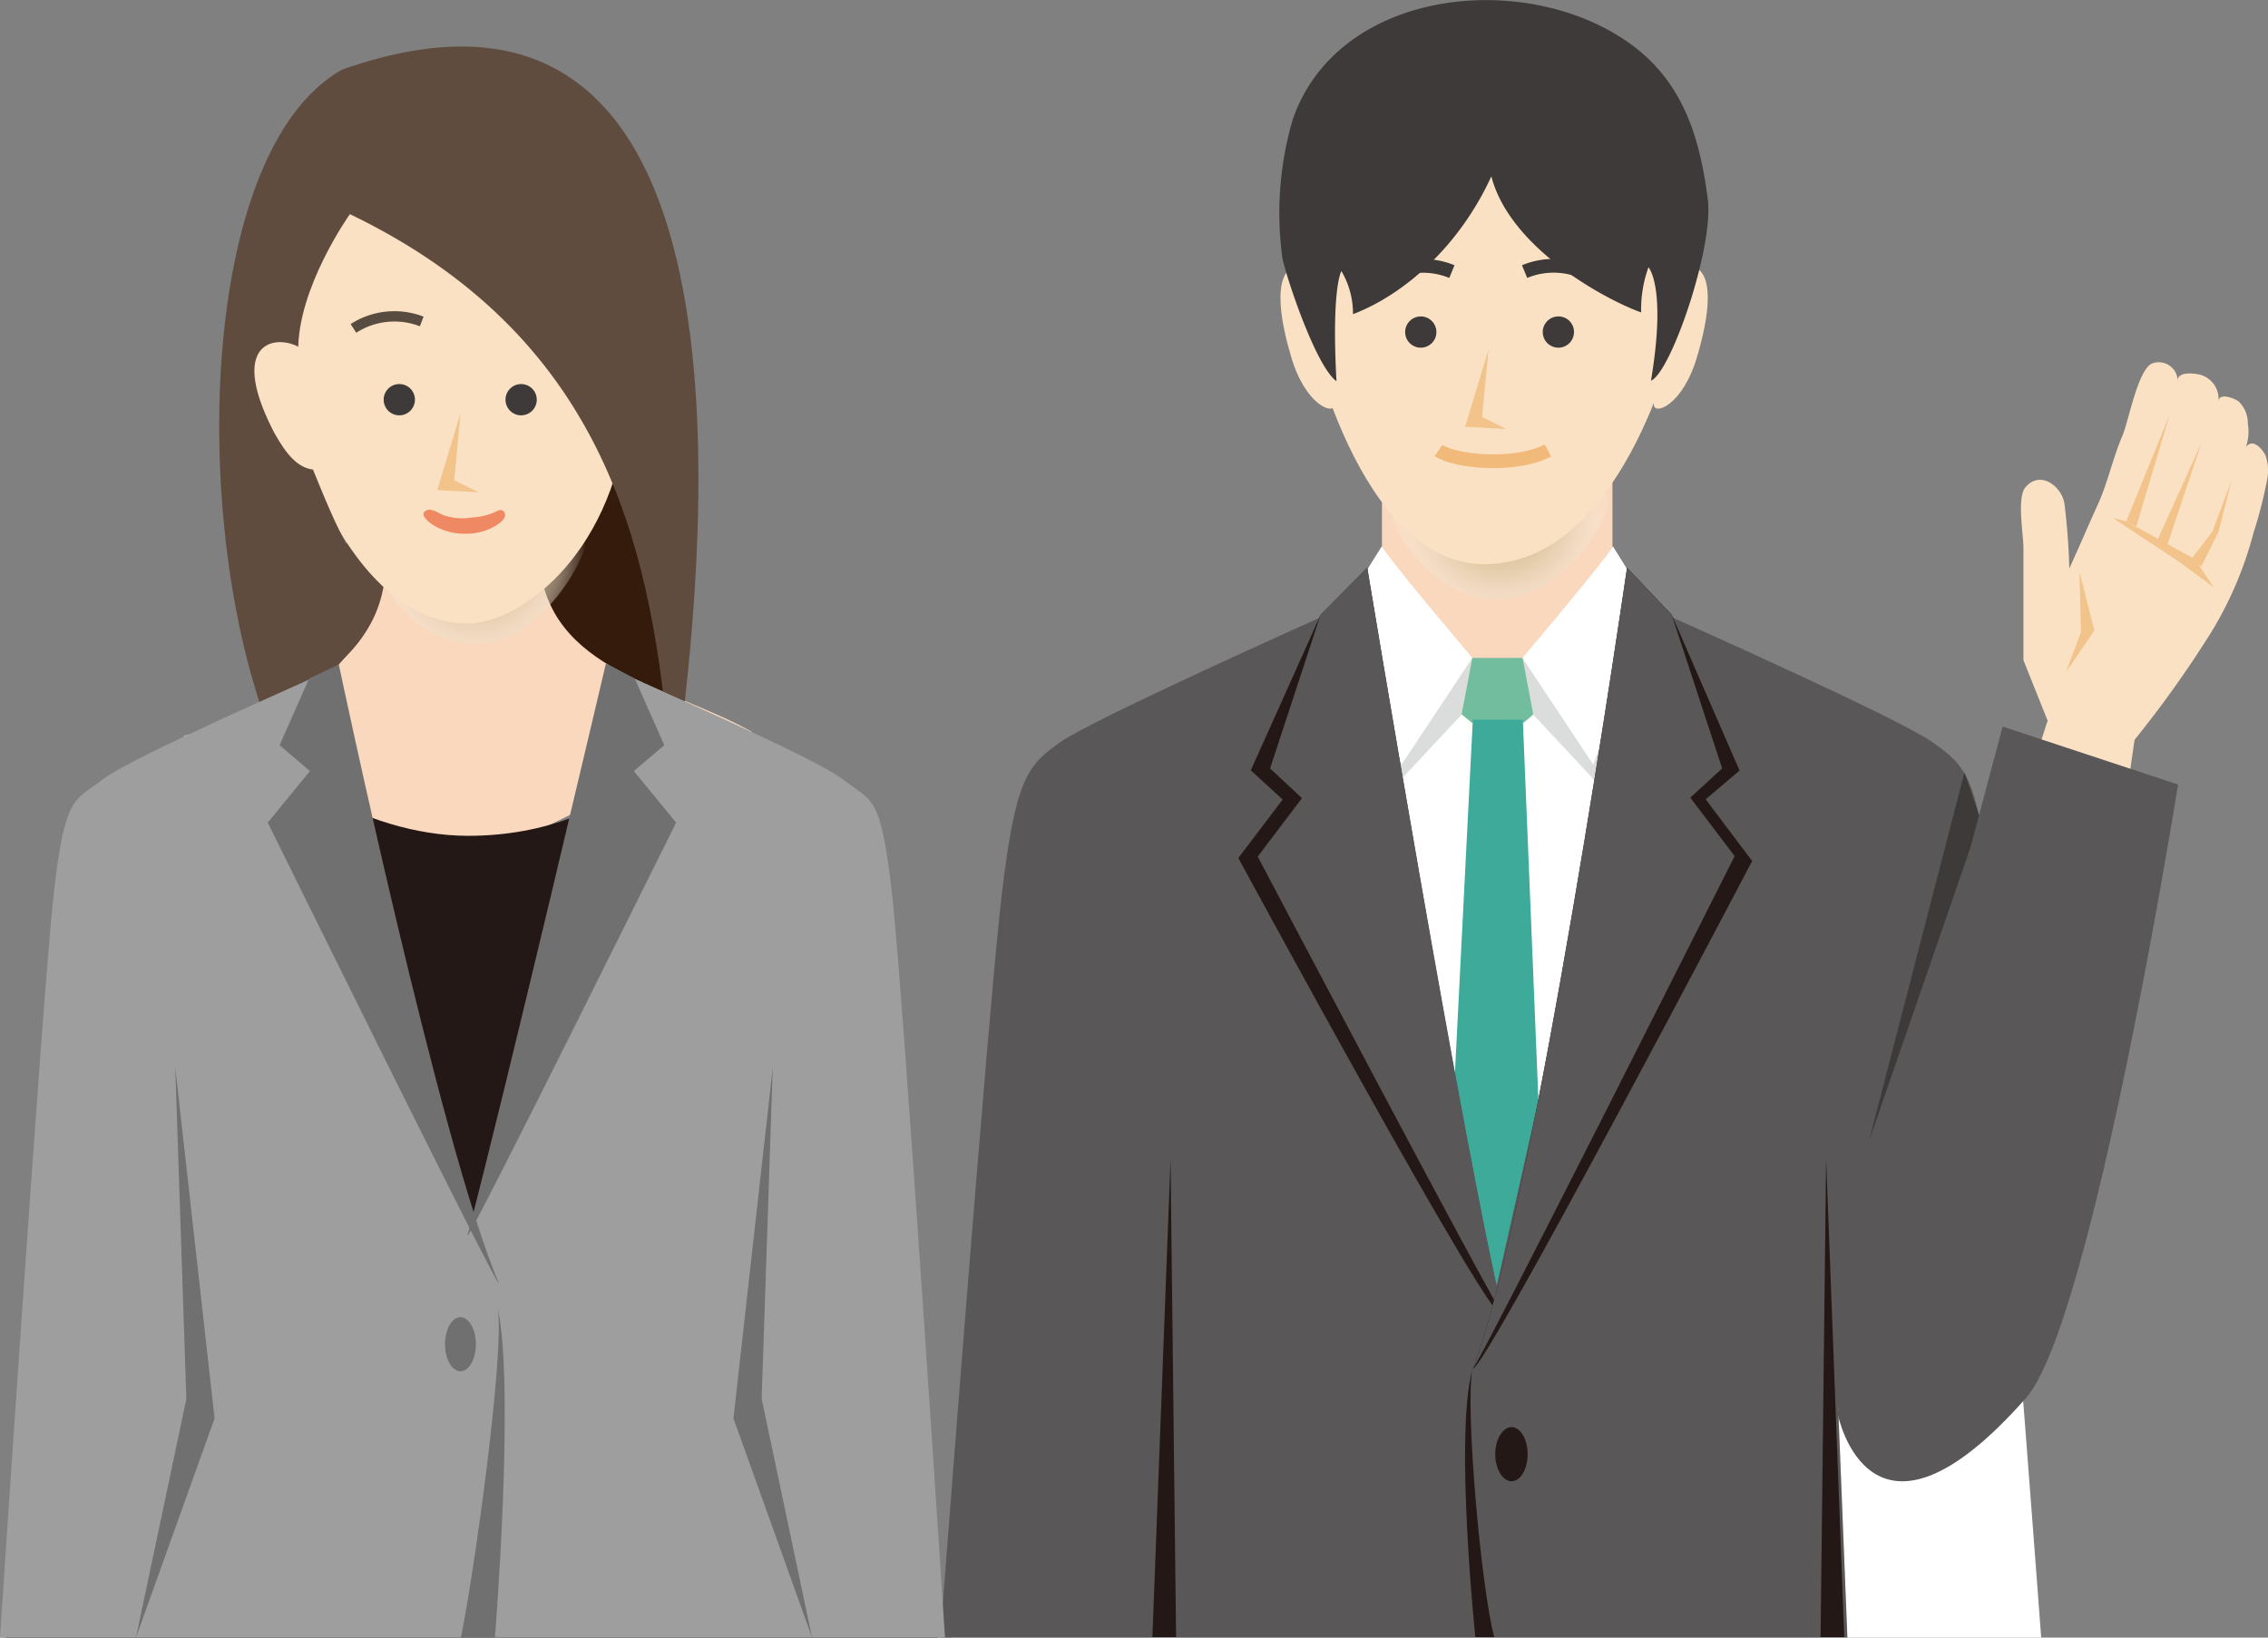
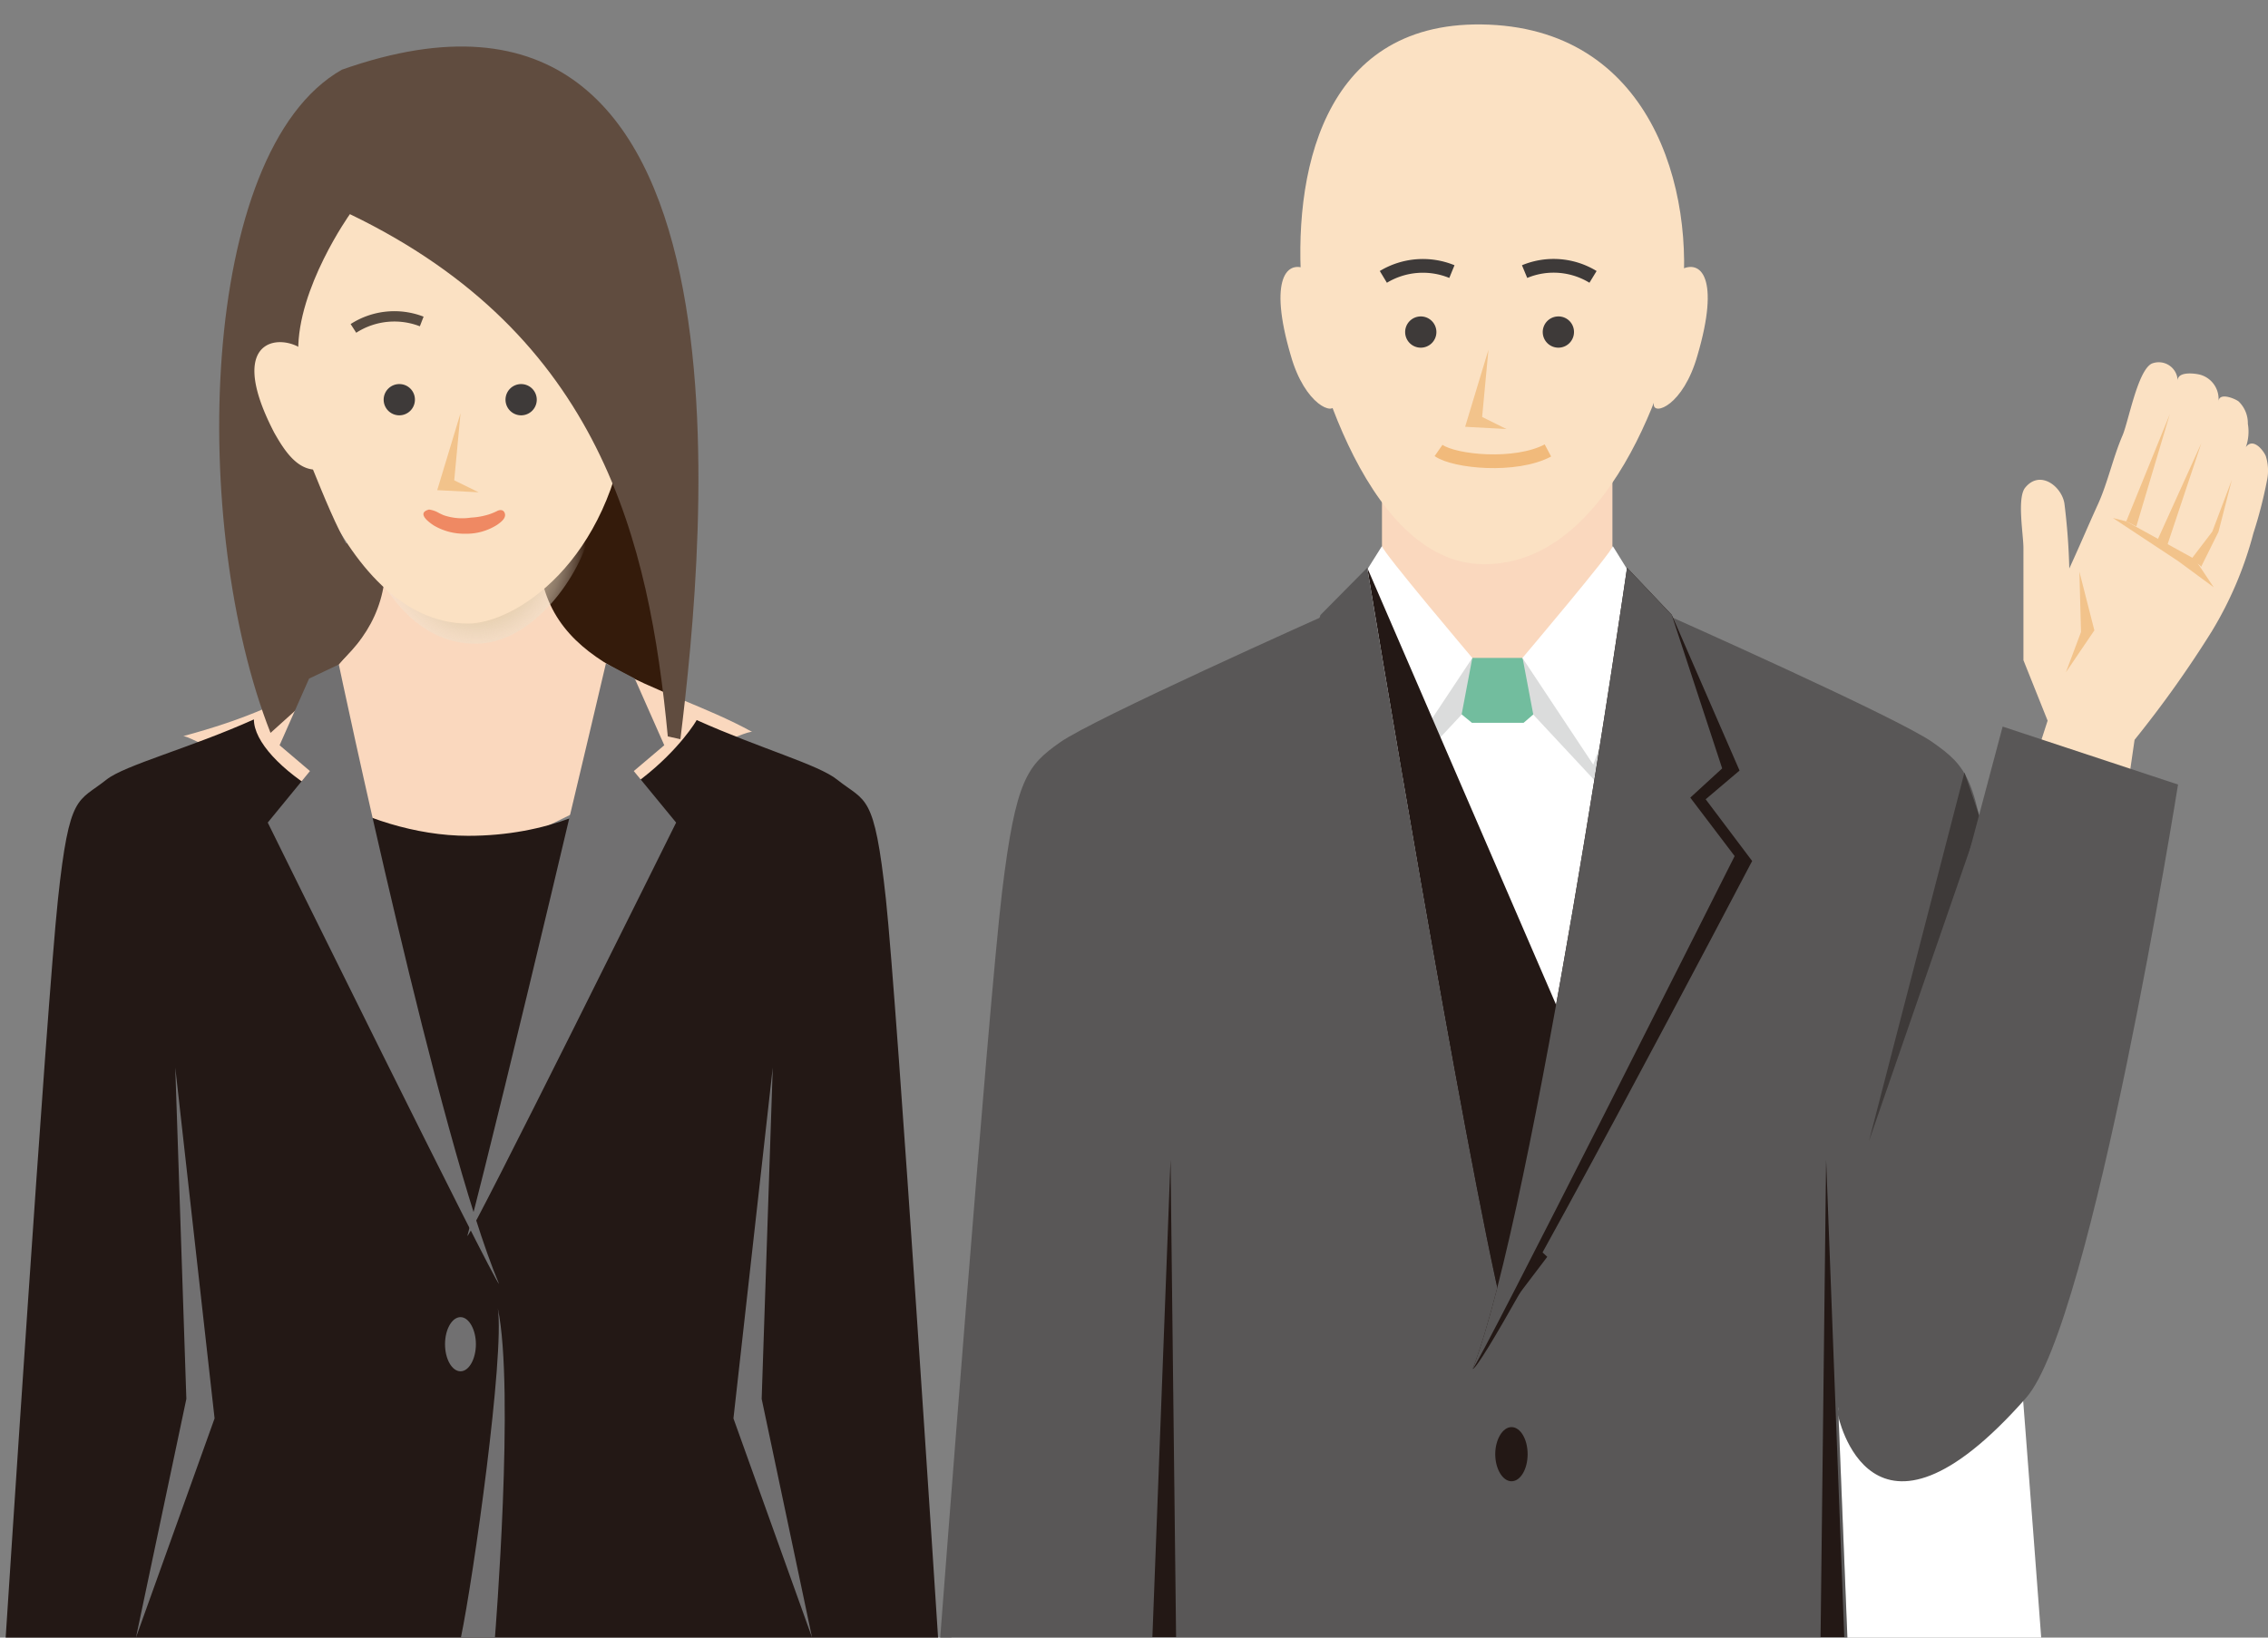
<svg xmlns="http://www.w3.org/2000/svg" xmlns:xlink="http://www.w3.org/1999/xlink" viewBox="0 0 180 130">
  <rect x="0" y="0" width="180" height="130" fill="#808080" stroke="none" />
  <defs>
    <style>
      .cls-1 {
        isolation: isolate;
      }

      .cls-2 {
        fill: #fff;
      }

      .cls-3 {
        fill: #fad8be;
      }

      .cls-18, .cls-4, .cls-9 {
        mix-blend-mode: multiply;
      }

      .cls-4 {
        fill: url(#radial-gradient);
      }

      .cls-5 {
        fill: #fbe1c3;
      }

      .cls-6 {
        fill: #72bd9e;
      }

      .cls-7 {
        fill: #3eaa9a;
      }

      .cls-8, .cls-9 {
        fill: #dbdcdc;
      }

      .cls-10 {
        fill: #595757;
      }

      .cls-11 {
        fill: #231815;
      }

      .cls-12 {
        fill: #3e3a39;
      }

      .cls-13, .cls-15, .cls-22 {
        fill: none;
        stroke-miterlimit: 10;
      }

      .cls-13 {
        stroke: #3e3a39;
      }

      .cls-13, .cls-15 {
        stroke-width: 1.09px;
      }

      .cls-14 {
        fill: #f2c38b;
      }

      .cls-15 {
        stroke: #f1ba7b;
      }

      .cls-16 {
        fill: #604c3f;
      }

      .cls-17 {
        fill: #341b0b;
      }

      .cls-18 {
        fill: url(#radial-gradient-2);
      }

      .cls-19 {
        fill: #9e9e9f;
      }

      .cls-20 {
        fill: #717071;
      }

      .cls-21 {
        fill: #ef8963;
      }

      .cls-22 {
        stroke: #584b40;
        stroke-width: 0.82px;
      }
    </style>
    <radialGradient id="radial-gradient" cx="119.41" cy="40.5" r="11.53" gradientTransform="translate(-0.32)" gradientUnits="userSpaceOnUse">
      <stop offset="0" stop-color="#d8be93" />
      <stop offset="0.16" stop-color="#d9bf94" stop-opacity="0.99" />
      <stop offset="0.27" stop-color="#dac299" stop-opacity="0.95" />
      <stop offset="0.36" stop-color="#ddc6a1" stop-opacity="0.87" />
      <stop offset="0.44" stop-color="#e1cdab" stop-opacity="0.77" />
      <stop offset="0.52" stop-color="#e6d5ba" stop-opacity="0.64" />
      <stop offset="0.6" stop-color="#ece0cb" stop-opacity="0.48" />
      <stop offset="0.67" stop-color="#f4ecdf" stop-opacity="0.29" />
      <stop offset="0.74" stop-color="#fcfaf6" stop-opacity="0.08" />
      <stop offset="0.76" stop-color="#fff" stop-opacity="0" />
      <stop offset="1" stop-color="#fff" stop-opacity="0" />
    </radialGradient>
    <radialGradient id="radial-gradient-2" cx="37.04" cy="43.55" r="12.44" gradientTransform="translate(3.73) scale(0.92 1)" xlink:href="#radial-gradient" />
  </defs>
  <g class="cls-1">
    <g id="レイヤー_1" data-name="レイヤー 1">
      <g>
        <g>
          <g>
            <path class="cls-2" d="M157.18,70.79c-1.07-9-1.83-9.92-4.51-11.86s-20-9.79-21.87-10.66l0-.08H106.72l0,.08c-1.9.87-19.32,8.82-21.86,10.66s-3.45,2.86-4.52,11.86S75.51,130,75.51,130H162S158.25,79.79,157.18,70.79Z" />
            <rect class="cls-3" x="109.68" y="38.13" width="18.29" height="16.79" />
-             <path class="cls-4" d="M109.52,39.16H128c-.66,3.17-4.51,8.38-9.09,8.38C112.1,47.54,109.52,39.16,109.52,39.16Z" />
            <path class="cls-5" d="M103.34,23.25c.3,3.39,4.61,21.54,14.46,21.54,10.57,0,15.17-16.74,15.65-20.48C134.64,15,131,2.1,117.56,1.94,104.85,1.79,102.55,14,103.34,23.25Z" />
            <path class="cls-5" d="M103.8,21.43c-1.65-.91-3.16.66-1.36,6.78,1.13,4,3.48,4.8,3.47,3.89C105.84,24.66,103.8,21.43,103.8,21.43Z" />
            <path class="cls-5" d="M133.36,21.43c1.65-.91,3.16.66,1.36,6.78-1.13,4-3.48,4.8-3.47,3.89C131.32,24.66,133.36,21.43,133.36,21.43Z" />
            <g>
              <polygon class="cls-6" points="116.85 52.23 120.82 52.23 123 55.59 120.92 57.38 116.82 57.38 114.62 55.58 116.85 52.23" />
-               <polygon class="cls-7" points="116.89 57.13 114.08 112.65 118.65 120.51 123.13 112.62 120.86 57.13 116.89 57.13" />
            </g>
            <g>
              <polygon class="cls-8" points="91.68 129.96 93.12 92.06 93.56 129.96 91.68 129.96" />
              <polygon class="cls-8" points="146.6 129.96 145.15 92.06 144.72 129.96 146.6 129.96" />
            </g>
            <polygon class="cls-9" points="111.06 62.02 116 56.73 116.85 52.23 109.52 45.54 106.61 48.27 111.06 62.02" />
            <polygon class="cls-9" points="126.62 62.02 121.69 56.73 120.84 52.23 128.16 45.54 131.07 48.27 126.62 62.02" />
            <path class="cls-2" d="M109.68,43.35c0,.41,7.17,8.88,7.17,8.88l-5.62,8.47-4.59-12.51Z" />
            <path class="cls-2" d="M128,43.35c0,.41-7.17,8.88-7.17,8.88l5.62,8.47L131,48.19Z" />
            <g>
              <path class="cls-10" d="M158,70.79c-1.09-9-1.87-9.92-4.61-11.86S133,49.14,131.05,48.27l0-.08h-.15l-12.29,54.67-12-54.67h-.16l0,.08c-1.94.87-19.73,8.82-22.32,10.66s-3.51,2.86-4.6,11.86S74.62,130,74.62,130h72l-.73-18.15S158.64,76.31,158,70.79Z" />
-               <path class="cls-11" d="M108.51,45.07s7.66,46.45,10.77,59.34c-.3,1.94-21-36.3-21-36.3l3.52-4.64-2.53-2.32,5.54-12.34Z" />
+               <path class="cls-11" d="M108.51,45.07s7.66,46.45,10.77,59.34l3.52-4.64-2.53-2.32,5.54-12.34Z" />
              <path class="cls-10" d="M108.51,45.07s7.7,46.46,10.82,59.35C119,104.42,99.82,68,99.82,68l3.51-4.64L100.8,61l4-12.18Z" />
              <polygon class="cls-11" points="91.46 129.96 92.9 92.06 93.34 129.96 91.46 129.96" />
              <polygon class="cls-11" points="146.37 129.96 144.93 92.06 144.49 129.96 146.37 129.96" />
-               <path class="cls-11" d="M116.85,108.72c-.57,3.07.69,17.32,1.74,21.24h-1.5S115.43,114,116.85,108.72Z" />
              <path class="cls-11" d="M121.24,115.44c0,1.19-.57,2.15-1.28,2.15s-1.29-1-1.29-2.15.58-2.15,1.29-2.15S121.24,114.25,121.24,115.44Z" />
              <path class="cls-11" d="M129.13,45.07s-7.34,50.89-12.25,63.6c1,.06,22.18-40.32,22.18-40.32l-3.69-4.9,2.69-2.28-5.38-12.36Z" />
              <path class="cls-10" d="M129.13,45.07s-7.34,50.89-12.25,63.6c.32,0,20.79-40.71,20.79-40.71l-3.52-4.64L136.68,61l-4-12.18Z" />
            </g>
            <g>
              <path class="cls-12" d="M124.92,26.35a1.24,1.24,0,1,1-1.24-1.23A1.23,1.23,0,0,1,124.92,26.35Z" />
              <path class="cls-12" d="M114,26.35a1.24,1.24,0,1,1-1.24-1.23A1.24,1.24,0,0,1,114,26.35Z" />
              <path class="cls-13" d="M121,21.56a6,6,0,0,1,5.43.42" />
              <path class="cls-13" d="M115.23,21.56a6.07,6.07,0,0,0-5.44.42" />
              <g>
                <polygon class="cls-14" points="118.13 27.77 116.28 33.88 119.56 34.06 117.63 33.1 118.13 27.77" />
                <path class="cls-15" d="M114.17,35.76c1.29.9,6.11,1.36,8.68,0" />
              </g>
            </g>
-             <path class="cls-12" d="M118.36,14c1.5,5.79,9.27,9.88,11.89,10.8a9.83,9.83,0,0,1,.58-3.58s1.45,1.52.2,9c1.59-.65,5-10.62,4.51-14.39-.61-4.78-1.9-9.16-5.92-12.18-8.14-6.12-23.31-4.74-27,5.77a26.31,26.31,0,0,0-.85,11c.13,1,2.59,8.62,4.3,9.84-.41-7.47.39-8.74.39-8.74a6.61,6.61,0,0,1,.92,3.42C111.52,23.36,115.86,19.47,118.36,14Z" />
          </g>
          <g>
            <path class="cls-5" d="M160.4,63.73l2.11-6.52-1.92-4.8V43.5c0-1.07-.53-4,.15-4.8,1.17-1.42,2.87-.1,3.1,1.25a51.75,51.75,0,0,1,.39,5.18c1-2.19,1.32-3,2.31-5.18.74-1.65,1.19-3.71,1.91-5.37.48-1.11,1.19-5.12,2.31-5.71a1.5,1.5,0,0,1,2.07,1.34c0-.74,1.34-.58,1.8-.46a2,2,0,0,1,1.44,2.11c.06-.74,1.29-.22,1.59,0a2.39,2.39,0,0,1,.74,1.78,3.65,3.65,0,0,1-.16,1.86c.56-.78,1.36.2,1.58.69a3.8,3.8,0,0,1,.1,1.95,35.27,35.27,0,0,1-1.08,4.19,29.26,29.26,0,0,1-3.29,7.77,87.51,87.51,0,0,1-6.14,8.63l-1,6.91Z" />
            <polygon class="cls-14" points="168.75 41.39 174.2 44.39 175.69 46.62 172.88 44.55 167.69 41.12 168.75 41.39" />
            <polygon class="cls-14" points="165.03 45.38 165.16 50.17 163.96 53.37 166.22 50.04 165.03 45.38" />
            <polygon class="cls-14" points="168.75 41.39 172.21 32.87 169.55 41.79 168.75 41.39" />
            <polygon class="cls-14" points="171.96 43.42 174.71 35.18 171.16 43.02 171.96 43.42" />
            <path class="cls-14" d="M174.69,45l1.38-2.78,1.06-4.13-1.55,4.11-1.77,2.32S174.56,44.71,174.69,45Z" />
          </g>
          <polygon class="cls-12" points="157.17 65.01 148.33 90.59 155.91 61.32 157.17 65.01" />
          <path class="cls-10" d="M172.86,62.28l-13.92-4.6L148.08,98.5,146,109.83l-.14,2.45s2.53,12.78,14.94-1.31C166.06,105,172.86,62.28,172.86,62.28Z" />
        </g>
        <g>
          <path class="cls-16" d="M33.58,49.09c0,3.56-2,6.45-4.4,6.45s-4.4-2.89-4.4-6.45,2-6.45,4.4-6.45S33.58,45.53,33.58,49.09Z" />
          <path class="cls-17" d="M53,58.46l-.61-12.87L49,34.79,42.23,45.72s-2.76,2-.3,4.09c3.31,2.78,8,6.75,8,6.75Z" />
          <path class="cls-3" d="M42.73,43.34H30.53c.9,8.43-6.7,12.6-16,15.1.77-.2,19.23,10.67,21.83,10.67,0,0,22.65-11.43,23.35-11C52.49,54.11,42.73,53.17,42.73,43.34Z" />
          <path class="cls-5" d="M49.75,27.37c1.35-1.74,6.67-2.4,2.41,5.8-.86,1.54-1.73,3.67-3.57,3.28A83.71,83.71,0,0,0,49.75,27.37Z" />
          <path class="cls-18" d="M28.44,42.1h18.4c-.66,3.42-4.5,9-9.07,9C31,51.15,28.44,42.1,28.44,42.1Z" />
          <path class="cls-5" d="M27.54,16.66c-2.93,2.22-6.24,11.09-2.09,22.69C28,44.77,31.9,49.5,37.15,49.5c3.69,0,11.3-4.83,12.66-16.48S39.14,7.86,27.54,16.66Z" />
          <path class="cls-16" d="M27.77,17C47.7,26.6,51.52,42.94,53,58.46l1,.22C55.92,43,60.93-6.39,27.14,5.53,15.69,12,15.06,41.92,21.47,58.18l3.33-3,3.74-4.34s1.1-4.62-.11-6.18c-1.94-2.49-4.06-9-5.56-12-1.89-2.66-.52-4.26.8-4.76C23.59,22.86,27.77,17,27.77,17Z" />
          <path class="cls-5" d="M24.45,28.15c-1.36-1.74-6.94-2-2.69,6.19.87,1.54,2,3.28,3.84,2.89A84.94,84.94,0,0,1,24.45,28.15Z" />
          <g>
            <path class="cls-11" d="M70.31,71.38c-.92-8.49-1.57-7.66-3.87-9.49-1.49-1.2-6.07-2.45-11.15-4.73,0,.08-5.48,9.19-18.14,9.19-8.37,0-17-5.75-17-9.24-5.05,2.27-10.26,3.63-11.7,4.78-2.29,1.83-2.94,1-3.85,9.49S.45,130,.45,130h74S71.22,79.87,70.31,71.38Z" />
            <g>
-               <path class="cls-19" d="M70.84,71.38c-.93-8.49-1.59-7.66-3.92-9.49s-16.73-8-18.37-8.85l0-.08h-.13L37.56,97.48,26.25,53.13h-.12l0,.08c-1.65.82-15.82,6.94-18,8.68s-3,1-3.91,9.49S0,130,0,130H75S71.76,79.87,70.84,71.38Z" />
              <path class="cls-20" d="M26.89,52.75s8,38,12.71,49.16c-.3,0-18.35-36.61-18.35-36.61l3.35-4.09-2.41-2.05,2.34-5.29Z" />
              <path class="cls-20" d="M48.09,52.66s-8,34.09-11,45.46c.31,0,16.57-32.82,16.57-32.82l-3.36-4.09,2.42-2.05-2.34-5.29Z" />
              <path class="cls-20" d="M39.51,103.86c.54,3.78-1.93,21.32-2.93,26.14h2.7S40.87,110.29,39.51,103.86Z" />
              <path class="cls-20" d="M35.32,106.71c0,1.18.55,2.15,1.23,2.15s1.22-1,1.22-2.15-.55-2.15-1.22-2.15S35.32,105.52,35.32,106.71Z" />
              <polygon class="cls-20" points="64.45 130 58.21 112.6 61.33 84.74 60.45 111.05 64.45 130" />
              <polygon class="cls-20" points="10.79 130 17.03 112.6 13.91 84.74 14.79 111.05 10.79 130" />
            </g>
          </g>
          <g>
            <g>
              <g>
                <polygon class="cls-14" points="36.55 32.8 34.7 38.91 37.99 39.08 36.05 38.13 36.55 32.8" />
                <path class="cls-21" d="M36.93,42.37a4.76,4.76,0,0,1-2.49-.65c-.39-.25-1.42-1-.39-1.27a2.13,2.13,0,0,1,.65.2,4.81,4.81,0,0,0,.51.25,4.52,4.52,0,0,0,2.16.19,5.72,5.72,0,0,0,1.42-.25,5,5,0,0,0,.64-.26c.28-.16.59-.11.65.24s-.35.65-.62.84A4.52,4.52,0,0,1,36.93,42.37Z" />
              </g>
              <path class="cls-12" d="M32.93,31.73a1.24,1.24,0,1,1-1.23-1.24A1.23,1.23,0,0,1,32.93,31.73Z" />
              <path class="cls-12" d="M42.6,31.73a1.24,1.24,0,1,1-1.24-1.24A1.24,1.24,0,0,1,42.6,31.73Z" />
            </g>
            <path class="cls-22" d="M28.05,26.07a6,6,0,0,1,5.42-.55" />
          </g>
        </g>
      </g>
    </g>
  </g>
</svg>